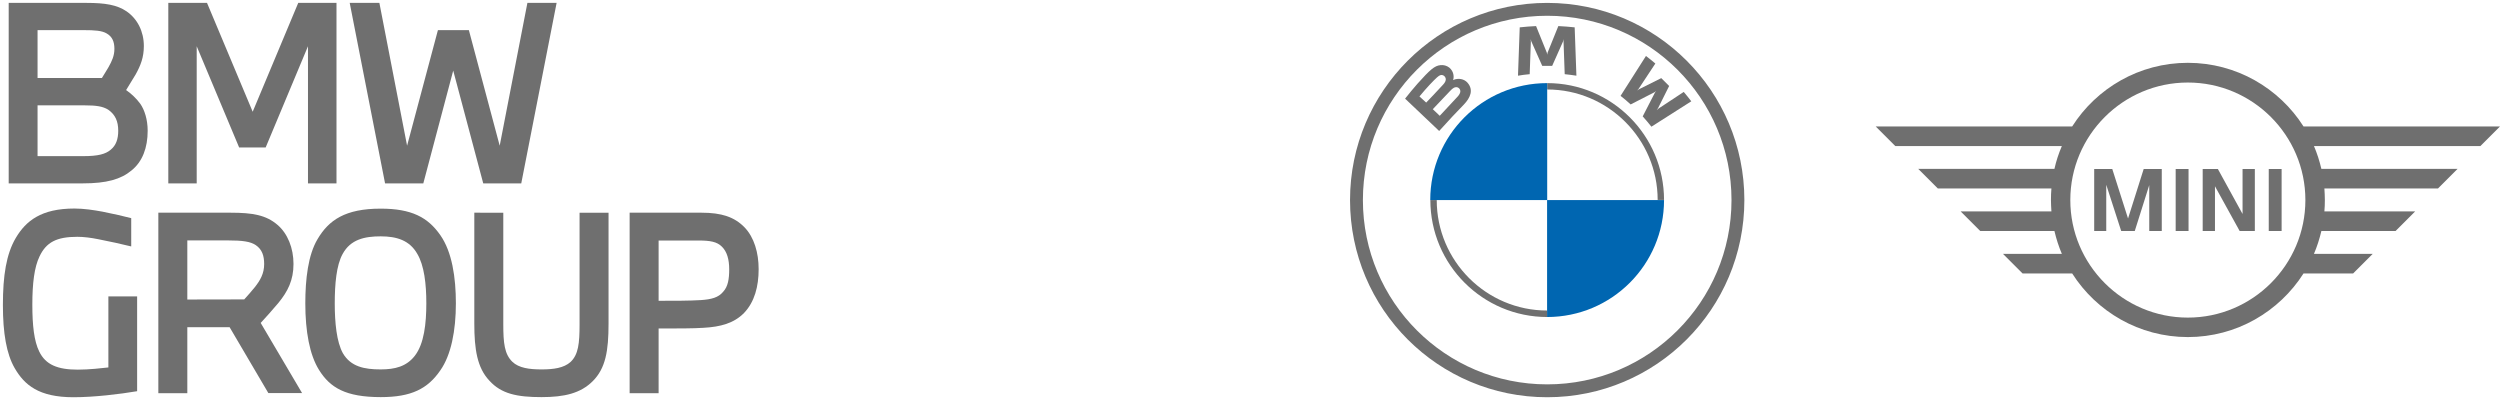
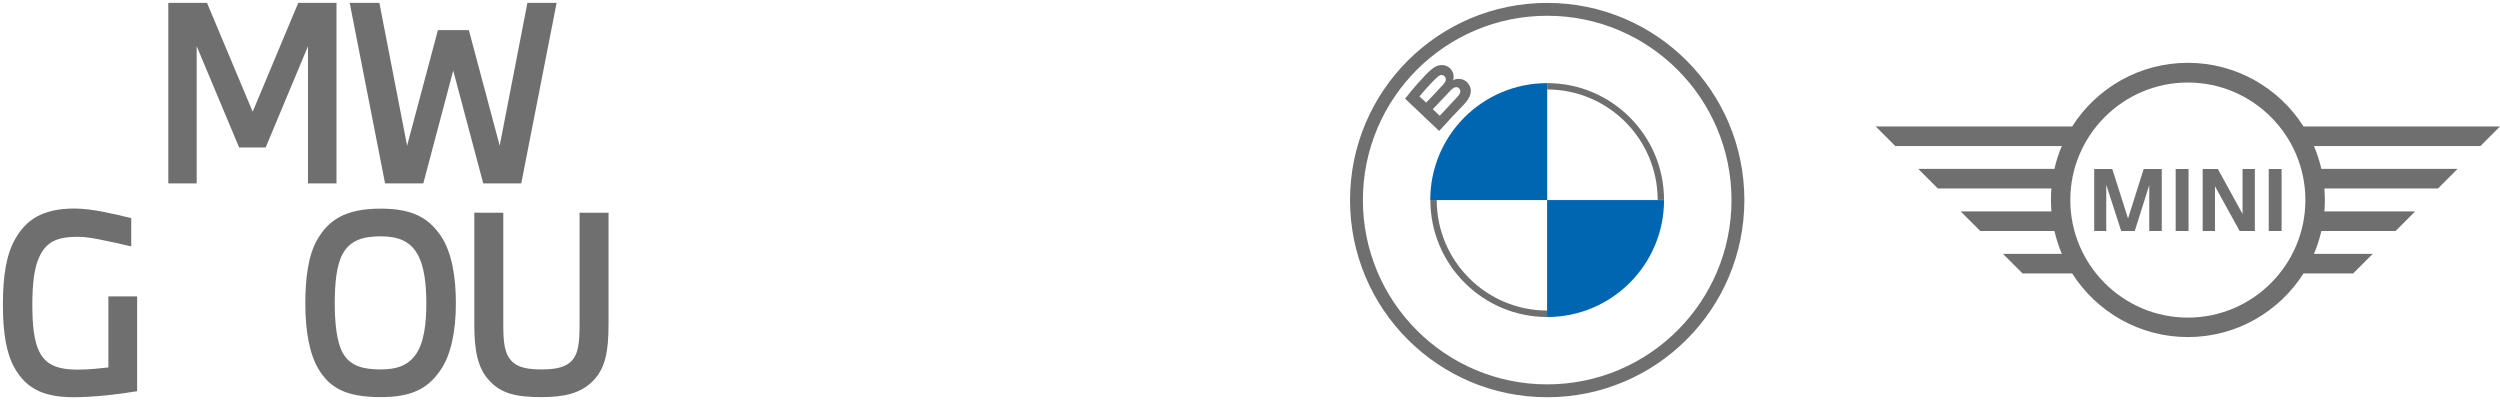
<svg xmlns="http://www.w3.org/2000/svg" version="1.1" id="Layer_1" x="0px" y="0px" viewBox="0 0 2156.8 346.2" style="enable-background:new 0 0 2156.8 346.2;" xml:space="preserve">
  <style type="text/css">
	.st0{fill:#6F6F6F;}
	.st1{fill:#0066B1;}
</style>
  <g id="BMW">
    <g>
      <path class="st0" d="M1334.8,2.5c-93.9,0-170.1,76.1-170.1,170.1s76.1,170.1,170.1,170.1s170.1-76.1,170.1-170.1    S1428.7,2.5,1334.8,2.5L1334.8,2.5z M1493.8,172.6c0,87.8-71.2,159-159,159s-159-71.2-159-159s71.2-159,159-159    C1422.6,13.6,1493.8,84.8,1493.8,172.6z" />
      <path class="st0" d="M1334.8,71.7v5.5l0,0c52.6,0,95.3,42.8,95.3,95.3h5.5C1435.6,116.9,1390.5,71.7,1334.8,71.7L1334.8,71.7     M1334.8,267.9c-52.6,0-95.3-42.8-95.3-95.3h-5.5c0,55.7,45.2,100.9,100.9,100.9" />
      <g>
-         <path id="W_00000038401958559747952230000003335180717694887565_" class="st0" d="M1417.2,100.4c2.3,2.5,5.6,6.5,7.5,8.9     l34.4-21.9c-1.7-2.3-4.5-5.7-6.5-8.1l-21.8,14.4l-1.5,1.3l1.1-1.6l9.6-19.2l-6.8-6.8L1414,77l-1.6,1.1l1.3-1.5l14.4-21.8     c-2.5-2.2-5-4.1-8.1-6.5l-21.9,34.4c2.8,2.1,6.4,5.3,8.7,7.4l20.7-10.6l1.3-1l-1,1.3L1417.2,100.4z" />
-         <path id="M_00000014625792662285328050000001483229619419633832_" class="st0" d="M1339.1,56.8l9.4-21.1l0.6-1.9l-0.2,2l1,28.2     c3.3,0.3,6.7,0.8,10.1,1.3l-1.5-41.7c-4.7-0.5-9.4-0.9-14.1-1.1l-9.3,23l-0.3,1.7l-0.3-1.7l-9.3-23c-4.7,0.2-9.4,0.6-14.1,1.1     l-1.5,41.7c3.4-0.6,6.8-1,10.1-1.3l1-28.2l-0.2-2l0.6,1.9l9.4,21.1C1330.5,56.8,1339.1,56.8,1339.1,56.8z" />
        <path id="B_x5F_22d_00000049189862667614206340000000839590176819133857_" class="st0" d="M1263,90.1c5.4-5.7,8.5-12.4,3.1-18.7     c-3-3.4-7.9-4.2-12.1-2.5l-0.4,0.2l0.1-0.4c0.6-1.6,1-6.8-3.4-10.4c-2.2-1.7-4.9-2.4-7.6-2.1c-5.1,0.5-9,4-19.7,15.9     c-3.2,3.6-7.9,9.3-10.8,13l29.4,27.9C1251.3,102.2,1255.3,98.1,1263,90.1z M1224.6,83.2c5.9-7.2,12.2-13.8,15.1-16.4     c0.9-0.8,1.9-1.6,3.1-2c1.9-0.5,3.9,0.8,4.4,2.8c0.5,2-0.8,3.9-2.2,5.4c-3.1,3.5-14.6,15.5-14.6,15.5L1224.6,83.2z M1236.1,94.2     c0,0,11.2-11.8,14.8-15.6c1.4-1.5,2.4-2.4,3.4-2.9c1.3-0.6,2.7-0.8,4,0.1c1.2,0.8,1.8,2.3,1.5,3.7c-0.4,1.7-1.7,3.3-2.9,4.5     c-1.5,1.7-14.8,15.8-14.8,15.9L1236.1,94.2z" />
      </g>
      <path class="st1" d="M1334.8,71.7v100.9h-100.9C1233.9,116.8,1279,71.7,1334.8,71.7z" />
      <path class="st1" d="M1435.6,172.6c0,55.7-45.1,100.9-100.9,100.9V172.6H1435.6z" />
    </g>
  </g>
  <g id="MINI">
    <g>
      <path class="st0" d="M1817.1,199.3h-10.4v-53.5h15.6l13.6,42.7l13.5-42.7h15.6v53.5h-10.8v-39.6l-12.5,39.6H1830l-12.9-39.9    L1817.1,199.3L1817.1,199.3z M1888.1,199.3H1877v-53.5h11.1V199.3z M1910.9,199.3h-10.6v-53.5h13.1l21.3,38.8v-38.8h10.6v53.5    h-13.1l-21.3-38.6V199.3z M1968.4,199.3h-11.1v-53.5h11.1V199.3z M2047,219h-50.7c2.7-6.3,4.8-12.9,6.4-19.7h64l16.9-16.9h-78.3    c0.3-3.3,0.4-6.5,0.4-9.9c0-3.3-0.2-6.6-0.4-9.9h98l16.9-16.9h-117.5c-1.6-6.8-3.7-13.4-6.4-19.7h143.6l16.9-16.9h-169.5    c-21-33-57.9-54.9-99.8-54.9s-78.8,21.9-99.8,54.9h-169.5l16.9,16.9h143.7c-2.7,6.3-4.9,12.9-6.4,19.7h-117.5l16.9,16.9h98    c-0.3,3.3-0.4,6.5-0.4,9.9c0,3.3,0.2,6.6,0.4,9.9h-78.3l16.9,16.9h64c1.6,6.8,3.7,13.4,6.4,19.7H1728l16.9,16.9h42.8    c21,33,57.9,54.9,99.8,54.9s78.8-21.9,99.8-54.9h42.8L2047,219z M1887.5,274c-55.9,0-101.4-45.5-101.4-101.4    s45.5-101.4,101.4-101.4s101.4,45.5,101.4,101.4S1943.4,274,1887.5,274" />
    </g>
  </g>
  <g id="BMW_Group_Next">
    <g>
-       <path class="st0" d="M7.5,158.2h64c20.4,0,32.8-3.5,41.9-11.1c9.5-7.6,14-19.6,14-34.3c0-9.7-2.7-18-6.4-23.3    c-3.7-5-7.6-8.5-12.2-11.8c2.3-3.7,5.4-8.7,8.3-13.6c4.3-7.8,7-14.7,7-24.4c0-12.6-5.6-23.5-14.9-29.9C101,4.2,90.7,2.5,74.8,2.5    H7.5V158.2L7.5,158.2z M32.4,134.6V90.9h40.9c9.5,0,15.3,0.8,20,3.7c6.2,4.3,8.7,10.1,8.7,18.2c0,7.2-1.9,12.6-6.4,16.3    c-4.5,3.9-11.1,5.6-23.7,5.6H32.4V134.6z M32.4,67.3V26h40.1c9.1,0,15.5,0.4,19.6,2.9c4.7,2.7,6.6,7,6.6,13.2c0,6-2.1,10.5-5,15.7    c-1.9,3.1-3.9,6.6-5.8,9.5H32.4L32.4,67.3z" />
      <polygon class="st0" points="169.7,158.2 169.7,39.9 206.3,127.2 229.2,127.2 265.7,39.9 265.7,158.2 290.3,158.2 290.3,2.5     257.3,2.5 218,96.4 178.6,2.5 145.2,2.5 145.2,158.2   " />
      <polygon class="st0" points="365.2,158.2 391,60.9 416.9,158.2 449.7,158.2 480.2,2.5 455,2.5 431.1,125.7 404.5,26 377.8,26     351.2,125.7 327.3,2.5 301.7,2.5 332.2,158.2   " />
      <path class="st0" d="M118.3,337.5v-81.8H93.5V317c-5.6,0.6-16.3,1.9-26.4,1.9c-17.5,0-27.7-4.3-33.2-15.5c-4.5-9.1-6-22.5-6-40.7    s1.7-32.2,6.2-41.5c5.8-12.2,14.7-16.9,32.6-16.9c5.6,0,11.8,0.8,18.2,2.1c9.7,1.9,19.8,4.1,28.3,6.2v-24.4    c-6.4-1.7-15.3-3.7-24.8-5.6c-7.6-1.4-16.1-2.7-24.2-2.7c-28.7,0-41.9,10.7-50.6,25.4c-8.2,13.9-11.1,32.5-11.1,57.9    c0,24.3,3.1,42.1,10.1,54.3c8.5,14.7,20.9,25.2,50.8,25.2C81.4,342.7,103.5,340,118.3,337.5L118.3,337.5z" />
-       <path class="st0" d="M161.6,339.1v-56.8h36.5l33.4,56.8h29.1l-35.7-60.5c3.9-4.1,10.3-11.4,15.3-17.3c8.1-9.9,13-19.6,13-33.6    c0-13.6-5-26.2-13.8-33.7c-9.9-8.5-21.5-10.5-40.5-10.5h-62.3v155.7h25L161.6,339.1L161.6,339.1z M161.6,258.4v-51h34.7    c13.2,0,19.8,1,24.4,4.1c5.4,3.7,7.2,9.1,7.2,16.3c0,8.3-3.5,14.2-8.1,20c-2.7,3.3-6.2,7.4-9.1,10.5L161.6,258.4L161.6,258.4z" />
      <path class="st0" d="M328.4,180c-30.6,0-44.8,9.9-54.5,26.4c-8.1,13.6-10.5,34.5-10.5,55.3c0,24.2,3.7,44.4,11.8,57.4    c9.5,15.3,22.9,23.5,53.3,23.5c26.4,0,40.5-7.2,51.4-23.1c9.3-13.2,13.4-34.3,13.4-57.8c0-22.3-3.3-44.4-13.4-58.8    C369.1,187.4,355,180,328.4,180L328.4,180z M328.4,203.9c14,0,25,3.5,31.6,15.1c6,10.1,7.8,26,7.8,42.7c0,17.3-1.9,34.9-9.9,45.2    c-7.2,9.3-17.1,11.8-29.5,11.8c-14,0-25.8-2.3-32.6-14c-5.4-9.7-7-26.4-7-42.9c0-16.7,1.4-33,6.8-42.7    C302.4,206.6,314.4,203.9,328.4,203.9L328.4,203.9z" />
      <path class="st0" d="M409.2,183.5v95.8c0,22.1,2.5,38,13,49.1c10.3,11.4,23.9,14.2,45,14.2c19.8,0,33.7-3.3,44.2-13.8    c11.1-11.1,13.6-26.2,13.6-49.5v-95.8h-25v96.4c0,16.3-1,26-7.8,32.4c-5.8,5.2-14.7,6.4-25,6.4c-10.5,0-19.6-1.2-25.2-6.6    c-6.8-6.6-7.8-16.3-7.8-32.2v-96.4H409.2L409.2,183.5z" />
-       <path class="st0" d="M568.2,339.1v-55.7c16.3,0,30.1,0,38.8-0.6c14.5-0.8,26.2-3.9,34.9-12.8c9.1-9.5,12.6-22.9,12.6-37.8    c0-14.2-3.9-27.5-12.2-36.1c-8.7-8.9-19.8-12.6-37-12.6h-62.1v155.7h25V339.1z M568.2,259.5v-52h34.5c9.9,0,15.9,1,20.2,5.4    c4.3,4.3,6.2,10.9,6.2,19.4c0,8.3-1,14.9-5.2,19.4c-4.1,5-10.1,6.6-19.4,7.2C595,259.5,582,259.5,568.2,259.5L568.2,259.5z" />
    </g>
  </g>
</svg>